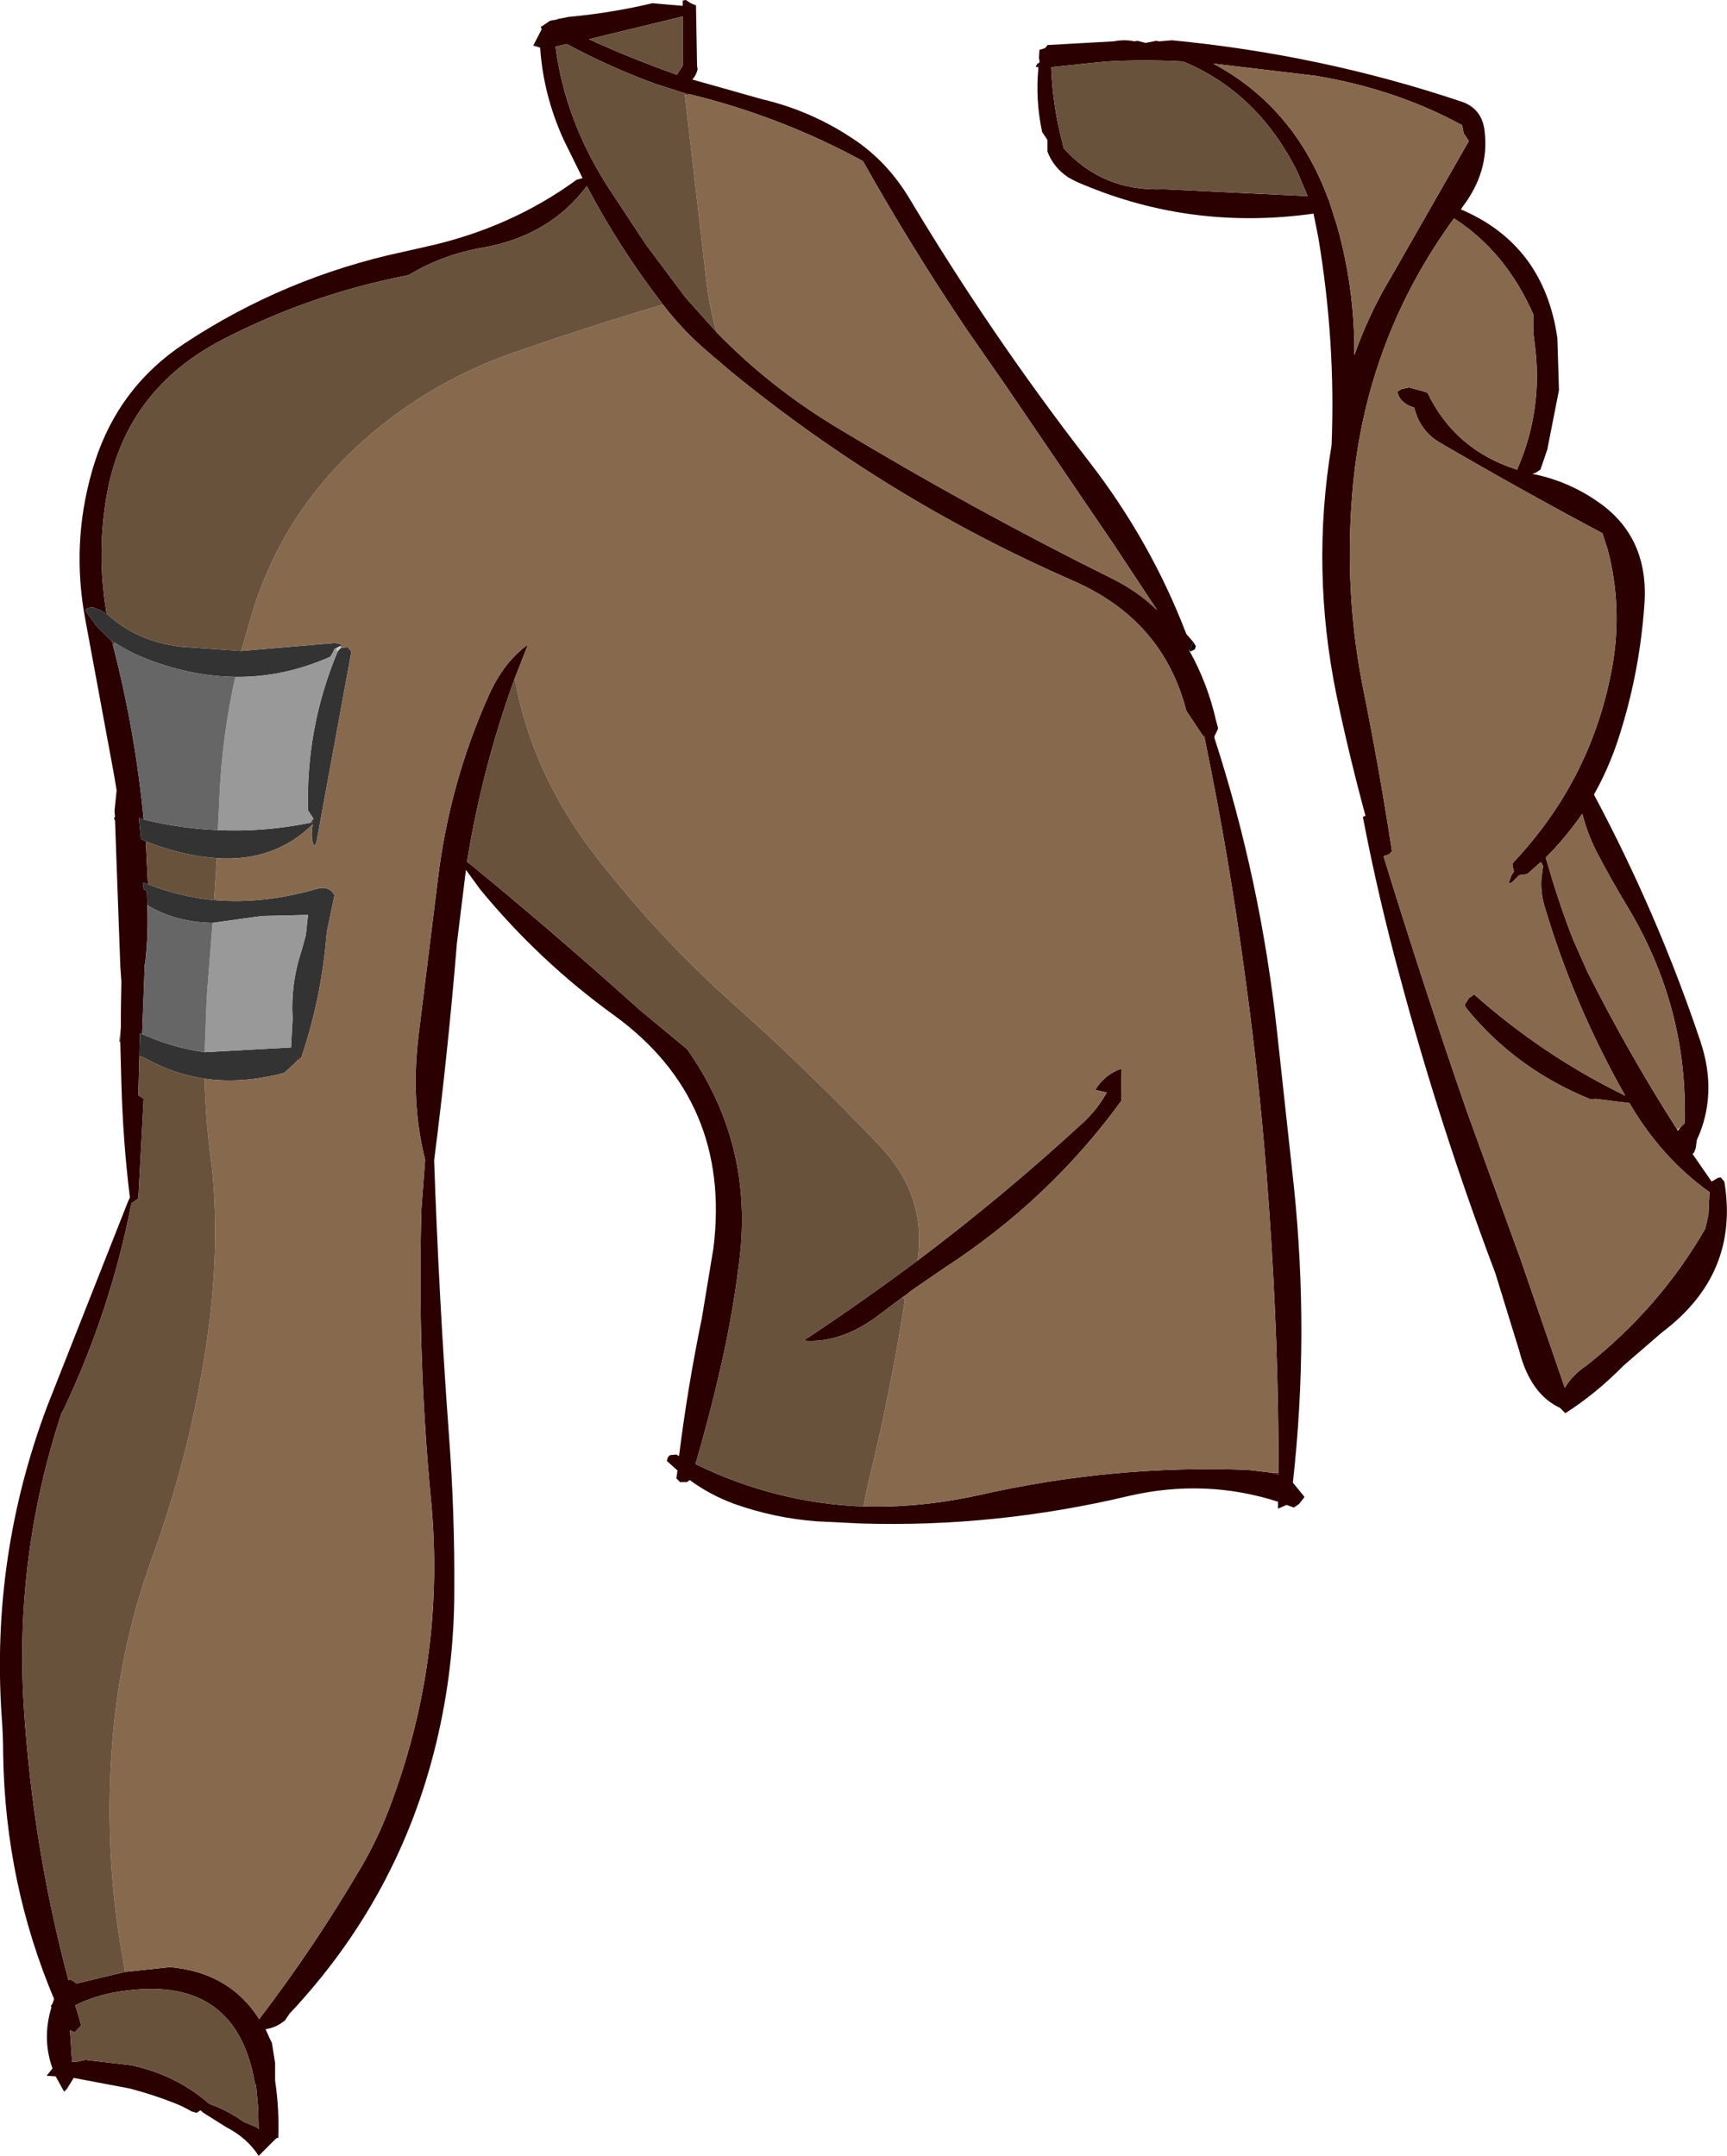
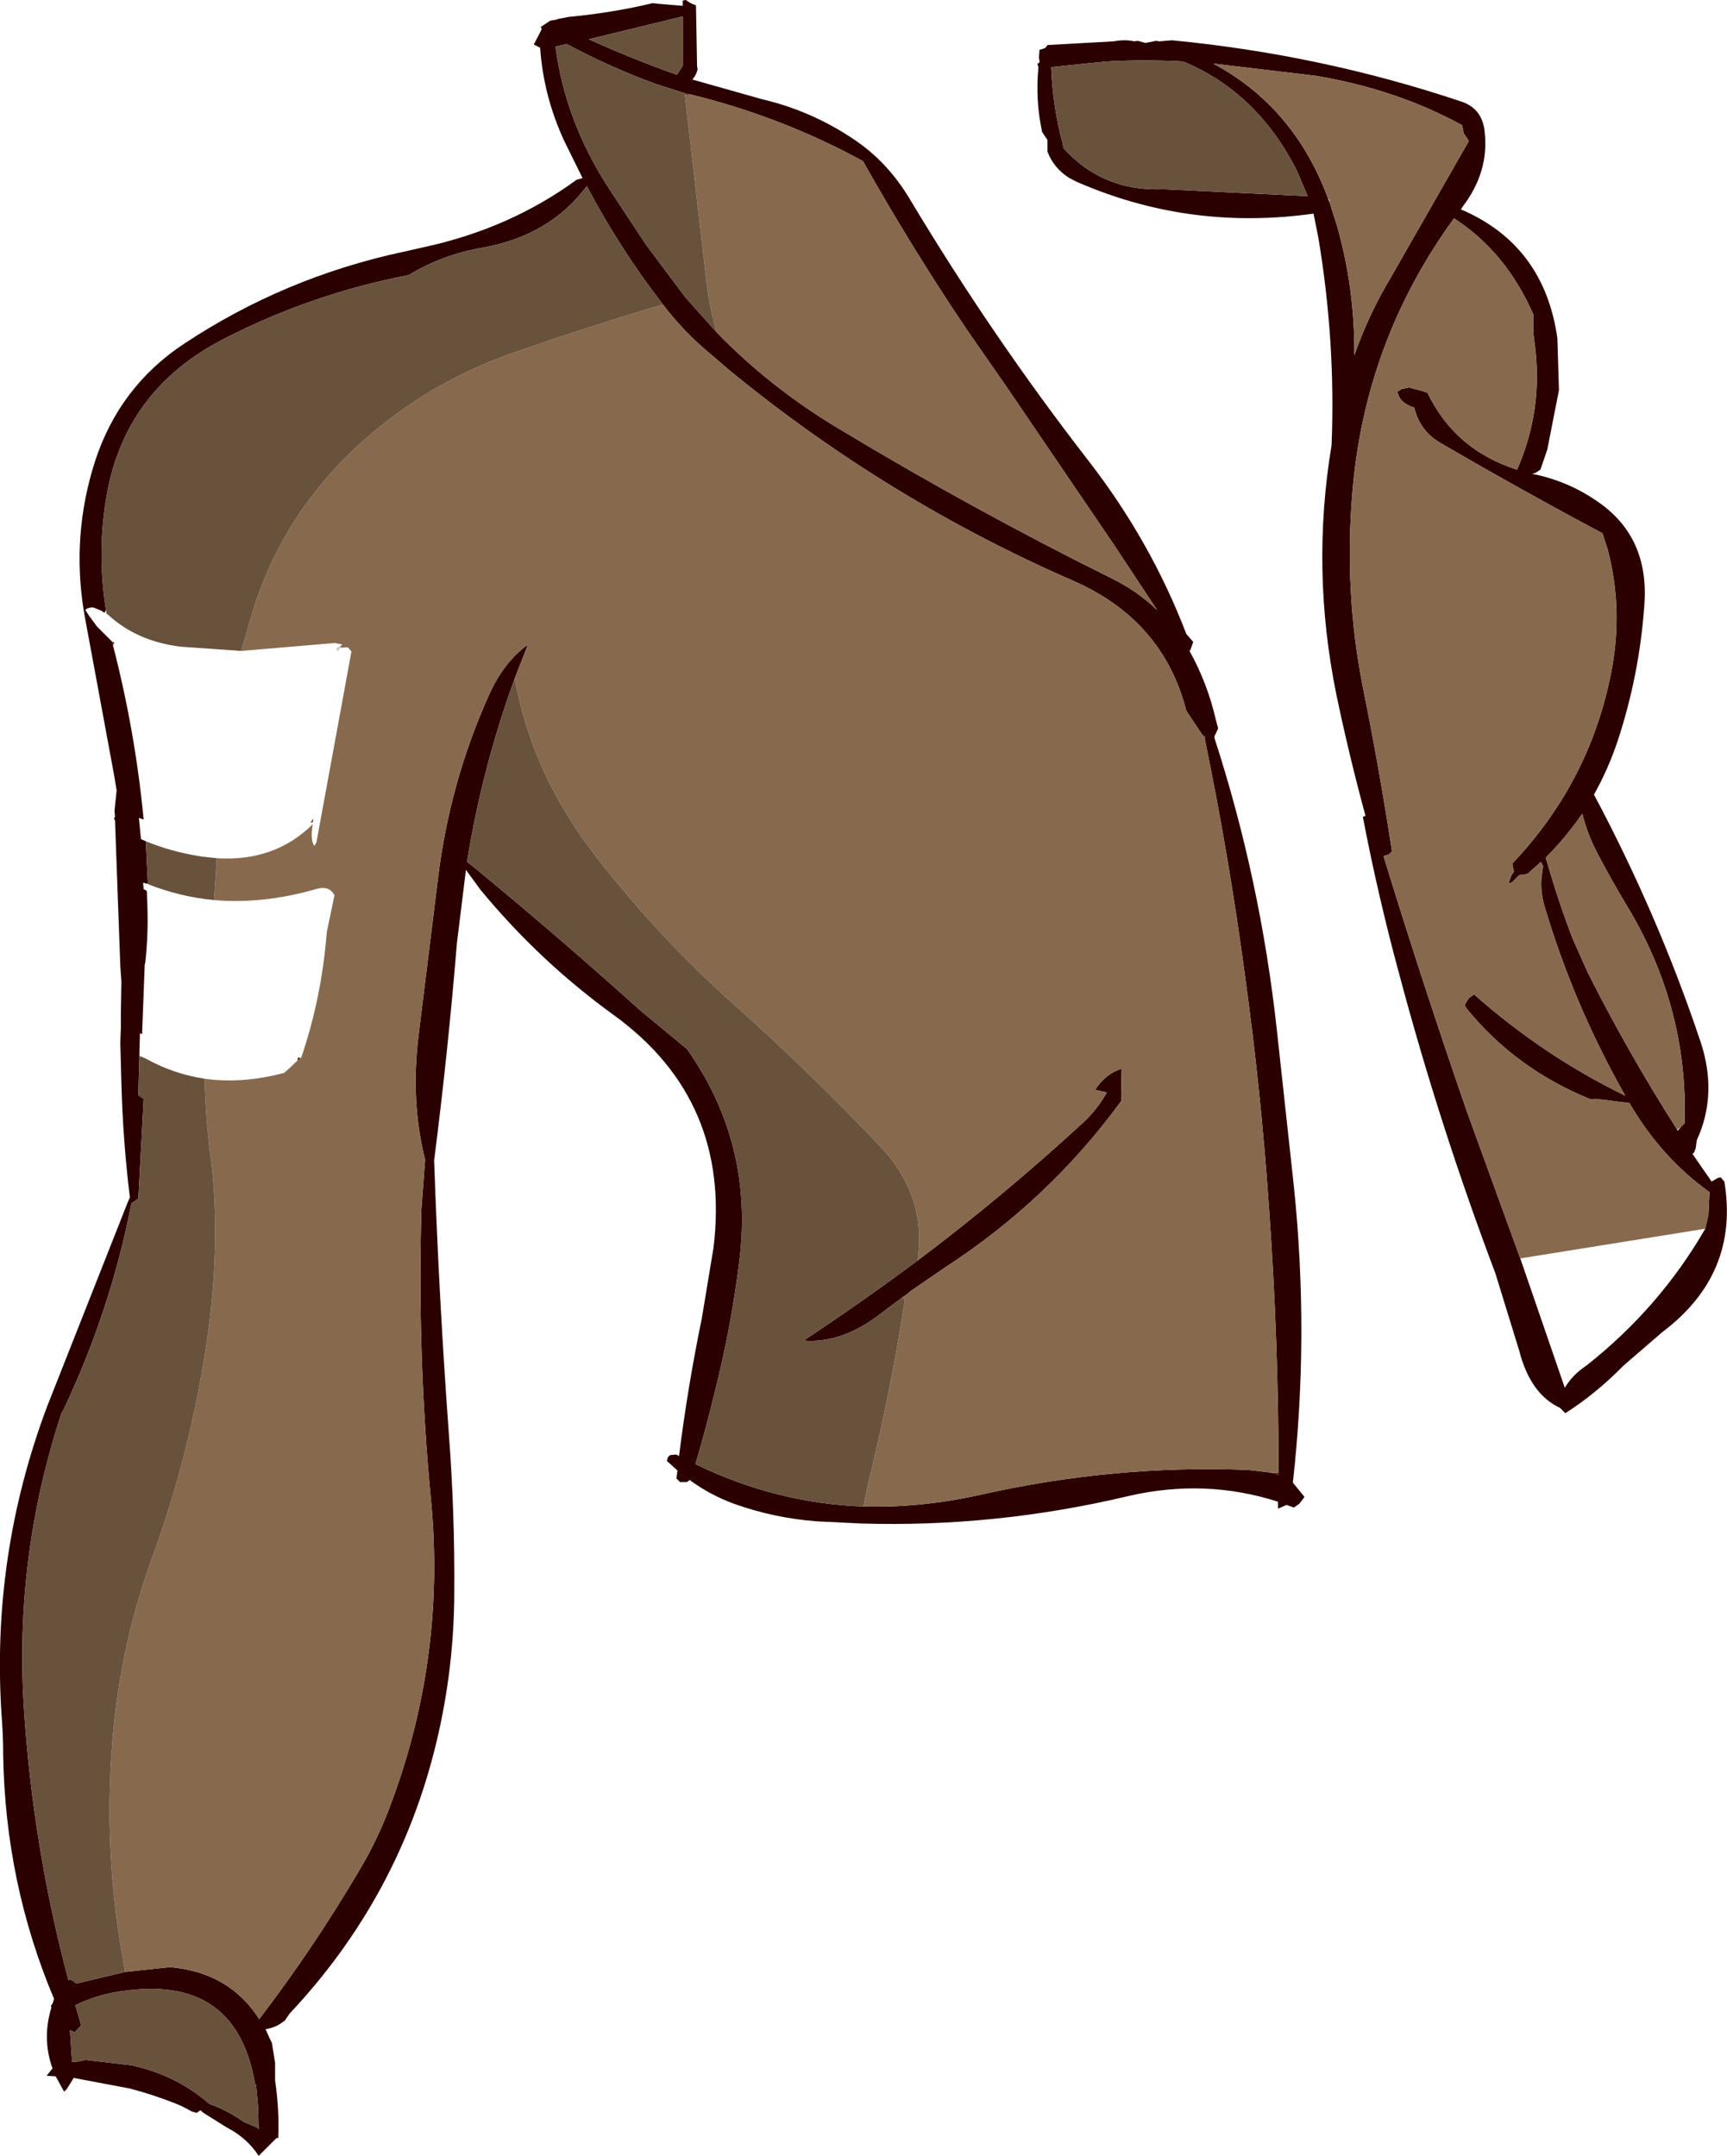
<svg xmlns="http://www.w3.org/2000/svg" height="203.35px" width="162.9px">
  <g transform="matrix(1.0, 0.0, 0.0, 1.0, 103.5, 151.15)">
    <path d="M-38.4 -142.25 L-38.9 -142.2 -38.9 -142.35 -38.4 -142.25 M9.9 -81.85 L10.1 -81.7 10.15 -81.4 9.9 -81.85 M17.1 -12.25 L17.1 -12.05 16.35 -12.25 17.1 -12.25 M-92.85 -90.3 L-92.95 -90.65 -92.75 -90.55 -92.7 -90.55 -92.85 -90.3 M-41.1 -122.6 L-41.0 -122.45 -40.95 -122.4 -41.05 -122.4 -41.1 -122.6 M-75.1 -51.35 L-75.45 -51.1 -75.4 -51.4 -75.1 -51.35 M-74.2 -73.55 L-73.95 -73.95 -74.0 -73.6 -74.2 -73.55" fill="#64200b" fill-rule="evenodd" stroke="none" />
    <path d="M21.9 -132.1 L22.6 -129.9 Q24.3 -123.95 24.25 -117.65 25.6 -121.5 27.7 -125.0 L35.05 -137.85 34.85 -138.15 34.55 -138.6 34.5 -138.95 34.4 -139.35 Q28.15 -142.75 20.6 -144.0 L10.95 -145.15 Q18.6 -141.05 21.8 -132.35 L21.9 -132.1 M-5.65 -145.15 L-5.5 -145.2 -5.45 -145.3 -5.45 -145.35 -5.45 -145.45 -5.5 -145.65 -5.5 -145.7 -5.45 -146.45 -4.95 -146.6 -4.8 -146.75 -4.7 -146.9 1.55 -147.25 Q2.6 -147.45 3.5 -147.25 L3.8 -147.3 4.55 -147.1 5.55 -147.3 5.85 -147.25 7.05 -147.35 Q21.1 -146.0 34.25 -141.6 36.35 -140.95 36.55 -138.65 36.95 -134.95 34.5 -131.7 L34.3 -131.4 Q42.15 -128.05 43.4 -119.25 L43.55 -114.35 42.45 -108.75 41.8 -106.85 41.5 -106.65 Q41.3 -106.5 41.0 -106.45 L41.3 -106.4 Q44.55 -105.7 47.25 -103.8 52.1 -100.45 51.6 -94.05 51.15 -87.55 49.1 -81.3 48.2 -78.6 46.85 -76.2 52.9 -64.85 56.9 -52.9 58.55 -47.95 56.55 -43.6 L56.45 -42.85 56.3 -42.45 56.15 -42.3 57.95 -39.7 58.55 -40.05 58.8 -40.1 59.15 -39.7 Q60.6 -31.0 53.3 -25.5 L49.65 -22.35 Q47.05 -19.7 44.15 -17.85 L43.65 -18.35 Q40.85 -19.65 39.8 -23.75 L37.55 -31.05 Q32.3 -44.95 28.5 -59.2 26.5 -66.55 25.05 -74.1 L25.3 -74.2 Q23.75 -79.9 22.55 -85.65 20.15 -97.45 22.1 -109.15 22.5 -118.9 20.85 -128.75 L20.4 -131.0 Q9.0 -129.4 -1.35 -133.75 -2.0 -134.0 -2.7 -134.4 -4.1 -135.3 -4.7 -136.85 L-4.7 -137.6 -4.7 -137.95 -5.2 -138.7 Q-5.85 -141.7 -5.55 -144.8 L-5.65 -145.15 M0.9 -145.35 L-0.65 -145.2 -4.0 -144.85 -4.35 -144.8 Q-4.2 -141.05 -3.25 -137.55 L-3.2 -137.2 Q0.5 -133.05 6.3 -133.3 L19.85 -132.65 18.85 -135.0 Q15.1 -142.45 8.1 -145.35 4.45 -145.55 0.9 -145.35 M29.9 -112.7 Q28.55 -113.1 28.3 -114.2 L28.7 -114.45 29.4 -114.6 30.55 -114.3 31.15 -114.1 Q33.75 -108.7 39.6 -106.85 42.1 -112.55 41.25 -118.8 41.05 -120.1 41.15 -121.45 38.55 -127.4 33.65 -130.55 25.2 -118.95 24.05 -104.55 23.3 -95.4 25.0 -86.6 26.6 -78.7 27.8 -70.85 L27.5 -70.55 27.0 -70.4 Q30.7 -58.35 34.85 -46.35 L39.9 -32.45 44.1 -20.25 Q44.85 -21.5 46.15 -22.35 53.05 -27.8 57.35 -35.25 L57.65 -36.6 57.75 -38.7 Q53.2 -41.95 50.2 -47.1 L47.0 -47.5 46.55 -47.45 Q39.5 -50.3 34.85 -56.0 L34.65 -56.35 35.05 -57.0 35.55 -57.35 Q42.1 -51.55 49.8 -47.8 44.9 -56.45 42.15 -65.8 41.8 -67.05 41.9 -68.35 L42.05 -69.45 41.85 -69.85 40.55 -68.7 39.8 -68.6 39.1 -67.9 38.8 -67.85 39.05 -68.55 39.3 -68.95 39.2 -69.35 39.15 -69.7 Q46.7 -77.65 48.6 -88.4 49.55 -93.95 48.15 -99.3 L47.65 -100.85 Q39.95 -104.95 32.4 -109.35 30.45 -110.45 29.9 -112.7 M55.05 -44.85 L55.4 -45.2 Q55.75 -56.1 50.0 -65.65 48.45 -68.2 47.05 -70.9 46.2 -72.6 45.75 -74.4 44.2 -72.15 42.3 -70.25 L42.5 -69.6 Q43.5 -66.1 44.85 -62.6 L46.25 -59.45 Q50.1 -51.8 54.7 -44.6 L54.75 -44.5 55.05 -44.85 M9.05 -90.6 L8.75 -89.75 8.6 -89.9 8.7 -89.75 Q10.4 -86.7 11.2 -83.2 L11.4 -82.45 11.25 -82.1 11.05 -81.7 11.05 -81.55 Q15.4 -68.15 16.95 -53.9 L18.55 -39.2 Q20.0 -25.15 18.45 -11.3 L19.55 -9.95 19.05 -9.3 18.55 -8.95 17.85 -9.2 17.3 -8.95 17.05 -8.85 17.05 -9.5 Q10.2 -11.7 3.0 -10.05 -9.6 -7.05 -22.35 -7.45 L-26.45 -7.65 Q-30.45 -7.95 -34.25 -9.3 -36.55 -10.15 -38.45 -11.55 L-38.7 -11.35 -39.35 -11.35 -39.7 -11.7 -39.6 -12.45 -40.6 -13.35 -40.5 -13.7 -40.3 -13.9 -39.7 -13.95 -39.45 -13.8 Q-38.65 -20.25 -37.3 -26.8 L-36.2 -33.45 Q-34.5 -47.35 -45.6 -55.4 -52.65 -60.5 -58.2 -67.25 L-59.55 -69.1 -60.4 -62.2 Q-61.25 -51.85 -62.55 -41.7 -62.1 -28.7 -61.15 -15.75 -60.6 -8.4 -60.65 -1.1 -60.65 6.2 -62.35 13.25 -65.85 27.8 -76.2 38.8 L-76.6 39.4 Q-77.4 40.1 -78.45 40.25 L-78.05 41.15 -77.85 41.55 -77.55 43.45 -77.55 45.1 Q-77.15 47.8 -77.25 50.5 L-77.45 50.55 -78.95 52.05 -79.1 52.2 Q-80.2 50.5 -82.15 49.5 L-84.3 48.15 -84.6 47.9 -84.95 48.15 -85.45 48.0 Q-86.2 47.55 -87.1 47.2 -89.15 46.4 -91.25 45.85 L-96.55 44.85 -97.2 45.9 -97.45 46.15 -98.25 44.7 -99.1 44.65 -98.55 43.95 Q-99.55 41.15 -98.65 38.2 L-98.7 38.05 -98.55 37.85 -98.4 37.4 Q-103.0 26.5 -103.2 14.4 -103.2 12.55 -103.35 10.65 -104.35 -4.4 -99.05 -18.5 L-91.45 -37.75 -91.25 -38.2 Q-91.9 -43.5 -92.05 -48.95 L-92.15 -52.7 -92.15 -52.85 -92.1 -54.25 -92.1 -55.3 -92.1 -55.6 -92.05 -58.55 -92.15 -60.0 -92.45 -68.2 -92.65 -73.75 -92.75 -73.95 -92.65 -74.1 -92.7 -74.65 -92.5 -76.6 -92.75 -78.1 -95.45 -92.7 -95.6 -93.55 Q-96.75 -100.7 -94.55 -107.6 -92.25 -114.7 -86.1 -118.75 -76.65 -125.0 -65.45 -127.4 L-63.45 -127.85 Q-55.4 -129.6 -49.1 -134.2 L-48.55 -134.35 -50.3 -137.9 Q-52.25 -142.15 -52.55 -146.65 L-53.15 -146.95 -52.4 -148.4 -52.5 -148.6 -51.6 -149.2 -51.0 -149.3 -50.9 -149.35 -50.7 -149.4 -50.65 -149.4 -49.9 -149.55 Q-45.7 -149.95 -41.95 -150.85 L-41.45 -150.8 -39.1 -150.6 -39.1 -150.95 -39.1 -151.1 -38.8 -151.15 Q-38.35 -150.8 -37.85 -150.65 L-37.75 -144.95 -37.7 -144.6 Q-37.85 -144.0 -38.2 -143.65 L-31.65 -141.8 Q-26.95 -140.7 -22.95 -138.0 -19.8 -135.9 -17.7 -132.4 -9.95 -119.45 -0.8 -107.65 5.05 -100.1 8.4 -91.35 L8.75 -90.95 9.05 -90.6 M-35.9 -119.8 Q-30.9 -114.65 -24.6 -110.85 -11.85 -103.15 1.35 -96.6 3.8 -95.4 5.65 -93.6 L1.55 -99.8 -8.65 -114.8 -12.3 -120.05 Q-17.55 -127.85 -22.1 -135.95 -29.8 -140.15 -38.4 -142.25 L-38.9 -142.35 -41.7 -143.25 Q-46.05 -144.85 -50.05 -147.0 L-51.1 -146.75 Q-50.2 -139.75 -46.05 -133.35 L-42.55 -128.05 -38.85 -123.1 -35.9 -119.8 M9.9 -81.85 L8.4 -84.1 Q6.2 -92.7 -2.35 -96.4 -19.75 -104.0 -34.55 -116.1 L-36.95 -118.15 Q-39.15 -120.05 -40.95 -122.4 L-41.0 -122.45 -41.1 -122.6 Q-45.1 -127.8 -48.15 -133.6 -51.6 -128.95 -57.9 -127.8 -61.75 -127.15 -64.95 -125.2 -74.05 -123.45 -82.25 -119.25 -91.85 -114.4 -93.5 -104.05 -94.35 -98.85 -93.5 -93.6 L-93.65 -93.35 -93.95 -93.55 -94.7 -93.85 -94.95 -93.85 -95.3 -93.75 -95.45 -93.6 -95.05 -93.0 -94.35 -92.05 -92.95 -90.65 -92.85 -90.3 Q-90.75 -82.2 -89.95 -73.85 L-90.4 -74.0 -90.2 -72.0 -89.75 -71.8 -89.55 -67.8 -89.7 -67.8 -90.0 -67.9 -89.95 -67.25 -89.85 -67.25 -89.65 -67.1 -89.6 -65.75 -89.6 -65.7 Q-89.5 -63.0 -89.8 -60.35 L-89.85 -60.15 -89.85 -60.1 -90.1 -53.6 -90.3 -53.7 -90.35 -51.85 -90.35 -51.6 -90.35 -51.5 -90.4 -49.9 -90.45 -47.9 -90.45 -47.85 -89.95 -47.5 -90.45 -38.15 -90.45 -38.1 -90.95 -37.75 -91.1 -37.65 Q-93.05 -27.6 -97.5 -18.2 L-97.7 -17.85 Q-102.15 -4.35 -101.25 9.9 -100.4 23.05 -97.05 35.6 L-97.05 35.65 -97.0 35.6 -96.95 35.55 Q-96.65 35.65 -96.4 35.85 L-96.3 35.95 -91.7 34.85 -87.45 34.4 Q-81.85 34.9 -79.05 39.3 -73.85 32.5 -69.45 25.0 -67.95 22.45 -66.85 19.6 -61.4 5.4 -62.85 -9.7 -64.15 -23.3 -63.75 -37.1 L-63.4 -41.75 Q-64.8 -47.3 -64.0 -53.65 L-62.2 -68.2 Q-61.1 -77.3 -57.4 -85.55 -56.0 -88.7 -53.7 -90.35 L-54.95 -87.15 Q-58.0 -78.8 -59.45 -69.85 L-59.1 -69.6 Q-52.15 -63.9 -45.35 -57.85 L-43.05 -55.8 -38.7 -52.2 Q-32.4 -43.3 -33.75 -32.3 -34.3 -27.8 -35.25 -23.4 -36.4 -18.15 -37.9 -13.05 -30.3 -9.35 -22.05 -9.05 -16.7 -8.9 -11.05 -10.15 1.55 -13.0 14.25 -12.5 L16.35 -12.25 17.1 -12.05 17.1 -12.25 Q17.1 -24.6 16.2 -37.2 15.45 -48.15 13.95 -59.0 12.45 -70.25 10.15 -81.4 L10.15 -81.7 10.1 -81.7 9.9 -81.85 M-16.95 -32.25 Q-8.9 -38.3 -1.35 -45.25 0.0 -46.5 0.9 -48.1 L-0.2 -48.35 Q0.75 -49.85 2.3 -50.35 L2.25 -47.7 2.3 -47.35 Q-4.5 -38.0 -14.35 -31.6 L-17.7 -29.3 -17.8 -29.2 -18.05 -29.0 -18.35 -28.8 -20.35 -27.3 Q-24.05 -24.4 -27.7 -24.7 -22.25 -28.3 -16.95 -32.25 M-39.1 -144.95 L-39.1 -149.6 -47.95 -147.45 Q-43.9 -145.6 -39.65 -144.1 L-39.1 -144.95 M-79.45 45.4 Q-81.15 35.3 -91.5 36.6 L-92.25 36.7 Q-94.5 37.05 -96.4 38.0 L-96.05 39.15 -95.85 39.9 -96.45 40.55 -96.9 40.35 -96.7 43.35 -96.1 43.3 -95.45 43.15 -91.15 43.65 Q-86.9 44.55 -83.75 47.3 -82.05 47.9 -80.5 49.0 L-79.2 49.55 -79.1 49.7 -79.15 47.65 -79.35 45.5 -79.45 45.4" fill="#2b0000" fill-rule="evenodd" stroke="none" />
-     <path d="M21.8 -132.35 L21.9 -132.35 21.9 -132.1 21.8 -132.35 M-5.55 -144.8 L-5.8 -144.85 -5.65 -145.15 -5.55 -144.8 M8.75 -89.75 L9.05 -90.6 9.3 -90.2 9.2 -89.9 8.8 -89.7 8.75 -89.75 M-53.15 -146.95 L-52.55 -146.65 -52.7 -146.7 -53.2 -146.85 -53.15 -146.95 M10.1 -81.7 L10.15 -81.7 10.15 -81.4 10.1 -81.7 M-90.35 -51.5 L-90.35 -51.6 -90.2 -51.5 -90.35 -51.5 M-89.6 -65.7 L-89.6 -65.75 -89.55 -65.75 -89.6 -65.7 M-89.7 -67.8 L-89.55 -67.8 -89.55 -67.75 -89.7 -67.8 M-93.65 -93.35 L-93.5 -93.6 -93.45 -93.25 -93.65 -93.35" fill="#000000" fill-rule="evenodd" stroke="none" />
    <path d="M-96.95 35.55 L-97.0 35.6 -97.05 35.6 -96.95 35.55" fill="#4d1809" fill-rule="evenodd" stroke="none" />
-     <path d="M-92.1 -54.25 L-92.15 -52.85 -92.25 -52.9 -92.1 -54.25 M-90.35 -51.6 L-90.35 -51.85 -90.3 -53.7 -90.1 -53.6 -89.7 -53.45 Q-87.05 -52.3 -84.2 -51.9 L-76.05 -52.35 -75.9 -55.05 Q-76.1 -58.35 -75.05 -61.5 L-74.65 -62.95 -74.45 -64.85 -78.8 -64.75 -83.45 -64.1 Q-86.85 -64.15 -89.5 -65.7 L-89.55 -65.75 -89.6 -65.75 -89.65 -67.1 -89.85 -67.25 -89.95 -67.25 -90.0 -67.9 -89.7 -67.8 -89.55 -67.75 Q-86.5 -66.55 -83.3 -66.25 -78.65 -65.85 -73.65 -67.3 -72.45 -67.65 -71.95 -66.7 L-72.65 -63.35 -72.7 -62.95 Q-73.2 -56.9 -75.1 -51.35 L-75.4 -51.4 -75.45 -51.1 -76.3 -50.3 -76.7 -49.95 Q-80.65 -48.9 -84.2 -49.4 -87.15 -49.85 -89.75 -51.3 L-90.2 -51.5 -90.35 -51.6 M-89.75 -71.8 L-90.2 -72.0 -90.4 -74.0 -89.95 -73.85 Q-86.5 -73.0 -82.95 -72.85 -78.6 -72.65 -74.2 -73.55 L-74.0 -73.6 -73.95 -73.95 -74.2 -74.35 -74.45 -74.7 Q-74.65 -82.55 -71.65 -89.7 L-71.45 -89.95 -71.3 -90.05 -70.7 -90.1 -70.35 -89.7 -73.65 -71.7 -73.85 -71.35 Q-74.25 -71.95 -74.0 -73.4 -77.6 -69.85 -83.05 -70.2 L-84.45 -70.35 Q-87.35 -70.8 -89.75 -71.8 M-92.95 -90.65 L-94.35 -92.05 -95.05 -93.0 -95.45 -93.6 -95.3 -93.75 -94.95 -93.85 -94.7 -93.85 -93.95 -93.55 -93.65 -93.35 -93.45 -93.25 -93.35 -93.2 Q-90.6 -90.65 -86.45 -90.15 L-80.75 -89.75 -71.9 -90.5 -71.2 -90.35 -71.4 -90.2 -71.45 -90.2 -71.8 -90.0 -71.95 -89.95 -72.1 -89.6 -72.35 -89.2 Q-76.75 -87.25 -81.3 -87.3 -85.35 -87.35 -89.55 -88.95 -91.25 -89.6 -92.7 -90.55 L-92.75 -90.55 -92.95 -90.65" fill="#333333" fill-rule="evenodd" stroke="none" />
-     <path d="M-82.95 -72.85 L-82.8 -76.0 Q-82.55 -81.75 -81.3 -87.3 -76.75 -87.25 -72.35 -89.2 L-72.1 -89.6 -71.95 -89.95 -71.8 -90.0 -71.65 -89.7 Q-74.65 -82.55 -74.45 -74.7 L-74.2 -74.35 -73.95 -73.95 -74.2 -73.55 Q-78.6 -72.65 -82.95 -72.85 M-89.6 -65.7 L-89.55 -65.75 -89.5 -65.7 -89.6 -65.7 M-84.2 -51.9 L-84.0 -57.05 -83.45 -64.1 -78.8 -64.75 -74.45 -64.85 -74.65 -62.95 -75.05 -61.5 Q-76.1 -58.35 -75.9 -55.05 L-76.05 -52.35 -84.2 -51.9" fill="#999999" fill-rule="evenodd" stroke="none" />
    <path d="M-71.4 -90.2 L-71.3 -90.05 -71.45 -89.95 -71.65 -89.7 -71.8 -90.0 -71.45 -90.2 -71.4 -90.2" fill="#cccccc" fill-rule="evenodd" stroke="none" />
-     <path d="M-90.1 -53.6 L-89.85 -60.1 -89.85 -60.15 -89.8 -60.35 Q-89.5 -63.0 -89.6 -65.7 L-89.5 -65.7 Q-86.85 -64.15 -83.45 -64.1 L-84.0 -57.05 -84.2 -51.9 Q-87.05 -52.3 -89.7 -53.45 L-90.1 -53.6 M-89.95 -73.85 Q-90.75 -82.2 -92.85 -90.3 L-92.7 -90.55 Q-91.25 -89.6 -89.55 -88.95 -85.35 -87.35 -81.3 -87.3 -82.55 -81.75 -82.8 -76.0 L-82.95 -72.85 Q-86.5 -73.0 -89.95 -73.85" fill="#666666" fill-rule="evenodd" stroke="none" />
-     <path d="M21.8 -132.35 Q18.6 -141.05 10.95 -145.15 L20.6 -144.0 Q28.15 -142.75 34.4 -139.35 L34.5 -138.95 34.55 -138.6 34.85 -138.15 35.05 -137.85 27.7 -125.0 Q25.6 -121.5 24.25 -117.65 24.3 -123.95 22.6 -129.9 L21.9 -132.1 21.9 -132.35 21.8 -132.35 M54.7 -44.6 Q50.1 -51.8 46.25 -59.45 L44.85 -62.6 Q43.5 -66.1 42.5 -69.6 L42.3 -70.25 Q44.2 -72.15 45.75 -74.4 46.2 -72.6 47.05 -70.9 48.45 -68.2 50.0 -65.65 55.75 -56.1 55.4 -45.2 L55.05 -44.85 54.7 -44.6 M29.9 -112.7 Q30.45 -110.45 32.4 -109.35 39.95 -104.95 47.65 -100.85 L48.15 -99.3 Q49.55 -93.95 48.6 -88.4 46.7 -77.65 39.15 -69.7 L39.2 -69.35 39.3 -68.95 39.05 -68.55 38.8 -67.85 39.1 -67.9 39.8 -68.6 40.55 -68.7 41.85 -69.85 42.05 -69.45 41.9 -68.35 Q41.8 -67.05 42.15 -65.8 44.9 -56.45 49.8 -47.8 42.1 -51.55 35.55 -57.35 L35.05 -57.0 34.65 -56.35 34.85 -56.0 Q39.5 -50.3 46.55 -47.45 L47.0 -47.5 50.2 -47.1 Q53.2 -41.95 57.75 -38.7 L57.65 -36.6 57.35 -35.25 Q53.05 -27.8 46.15 -22.35 44.85 -21.5 44.1 -20.25 L39.9 -32.45 34.85 -46.35 Q30.7 -58.35 27.0 -70.4 L27.5 -70.55 27.8 -70.85 Q26.6 -78.7 25.0 -86.6 23.3 -95.4 24.05 -104.55 25.2 -118.95 33.65 -130.55 38.55 -127.4 41.15 -121.45 41.05 -120.1 41.25 -118.8 42.1 -112.55 39.6 -106.85 33.75 -108.7 31.15 -114.1 L30.55 -114.3 29.4 -114.6 28.7 -114.45 28.3 -114.2 Q28.55 -113.1 29.9 -112.7 M-38.4 -142.25 Q-29.8 -140.15 -22.1 -135.95 -17.55 -127.85 -12.3 -120.05 L-8.65 -114.8 1.55 -99.8 5.65 -93.6 Q3.8 -95.4 1.35 -96.6 -11.85 -103.15 -24.6 -110.85 -30.9 -114.65 -35.9 -119.8 -36.55 -122.05 -36.85 -124.45 L-38.9 -142.2 -38.4 -142.25 M-40.95 -122.4 Q-39.15 -120.05 -36.95 -118.15 L-34.55 -116.1 Q-19.75 -104.0 -2.35 -96.4 6.2 -92.7 8.4 -84.1 L9.9 -81.85 10.15 -81.4 Q12.45 -70.25 13.95 -59.0 15.45 -48.15 16.2 -37.2 17.1 -24.6 17.1 -12.25 L16.35 -12.25 14.25 -12.5 Q1.55 -13.0 -11.05 -10.15 -16.7 -8.9 -22.05 -9.05 L-21.65 -11.05 Q-19.45 -20.05 -18.15 -28.5 L-18.35 -28.8 -18.05 -29.0 -17.8 -29.2 -17.7 -29.3 -14.35 -31.6 Q-4.5 -38.0 2.3 -47.35 L2.25 -47.7 2.3 -50.35 Q0.75 -49.85 -0.2 -48.35 L0.9 -48.1 Q0.0 -46.5 -1.35 -45.25 -8.9 -38.3 -16.95 -32.25 -16.05 -38.35 -20.5 -43.05 -27.05 -49.95 -34.15 -56.3 -41.25 -62.6 -47.2 -70.25 -53.3 -78.05 -54.95 -87.15 L-53.7 -90.35 Q-56.0 -88.7 -57.4 -85.55 -61.1 -77.3 -62.2 -68.2 L-64.0 -53.65 Q-64.8 -47.3 -63.4 -41.75 L-63.75 -37.1 Q-64.15 -23.3 -62.85 -9.7 -61.4 5.4 -66.85 19.6 -67.95 22.45 -69.45 25.0 -73.85 32.5 -79.05 39.3 -81.85 34.9 -87.45 34.4 L-91.7 34.85 -92.0 33.1 Q-93.6 23.95 -93.0 14.5 -92.4 4.65 -89.1 -4.35 -85.8 -13.45 -84.25 -22.95 -82.65 -32.55 -83.5 -41.0 -84.1 -45.2 -84.2 -49.4 -80.65 -48.9 -76.7 -49.95 L-76.3 -50.3 -75.45 -51.1 -75.1 -51.35 Q-73.2 -56.9 -72.7 -62.95 L-72.65 -63.35 -71.95 -66.7 Q-72.45 -67.65 -73.65 -67.3 -78.65 -65.85 -83.3 -66.25 L-83.05 -70.2 Q-77.6 -69.85 -74.0 -73.4 -74.25 -71.95 -73.85 -71.35 L-73.65 -71.7 -70.35 -89.7 -70.7 -90.1 -71.3 -90.05 -71.4 -90.2 -71.2 -90.35 -71.9 -90.5 -80.75 -89.75 -79.55 -93.85 Q-76.6 -103.05 -69.15 -109.65 -63.1 -115.0 -55.45 -117.75 -48.3 -120.25 -41.05 -122.4 L-40.95 -122.4" fill="#87694e" fill-rule="evenodd" stroke="none" />
+     <path d="M21.8 -132.35 Q18.6 -141.05 10.95 -145.15 L20.6 -144.0 Q28.15 -142.75 34.4 -139.35 L34.5 -138.95 34.55 -138.6 34.85 -138.15 35.05 -137.85 27.7 -125.0 Q25.6 -121.5 24.25 -117.65 24.3 -123.95 22.6 -129.9 L21.9 -132.1 21.9 -132.35 21.8 -132.35 M54.7 -44.6 Q50.1 -51.8 46.25 -59.45 L44.85 -62.6 Q43.5 -66.1 42.5 -69.6 L42.3 -70.25 Q44.2 -72.15 45.75 -74.4 46.2 -72.6 47.05 -70.9 48.45 -68.2 50.0 -65.65 55.75 -56.1 55.4 -45.2 L55.05 -44.85 54.7 -44.6 M29.9 -112.7 Q30.45 -110.45 32.4 -109.35 39.95 -104.95 47.65 -100.85 L48.15 -99.3 Q49.55 -93.95 48.6 -88.4 46.7 -77.65 39.15 -69.7 L39.2 -69.35 39.3 -68.95 39.05 -68.55 38.8 -67.85 39.1 -67.9 39.8 -68.6 40.55 -68.7 41.85 -69.85 42.05 -69.45 41.9 -68.35 Q41.8 -67.05 42.15 -65.8 44.9 -56.45 49.8 -47.8 42.1 -51.55 35.55 -57.35 L35.05 -57.0 34.65 -56.35 34.85 -56.0 Q39.5 -50.3 46.55 -47.45 L47.0 -47.5 50.2 -47.1 Q53.2 -41.95 57.75 -38.7 L57.65 -36.6 57.35 -35.25 L39.9 -32.45 34.85 -46.35 Q30.7 -58.35 27.0 -70.4 L27.5 -70.55 27.8 -70.85 Q26.6 -78.7 25.0 -86.6 23.3 -95.4 24.05 -104.55 25.2 -118.95 33.65 -130.55 38.55 -127.4 41.15 -121.45 41.05 -120.1 41.25 -118.8 42.1 -112.55 39.6 -106.85 33.75 -108.7 31.15 -114.1 L30.55 -114.3 29.4 -114.6 28.7 -114.45 28.3 -114.2 Q28.55 -113.1 29.9 -112.7 M-38.4 -142.25 Q-29.8 -140.15 -22.1 -135.95 -17.55 -127.85 -12.3 -120.05 L-8.65 -114.8 1.55 -99.8 5.65 -93.6 Q3.8 -95.4 1.35 -96.6 -11.85 -103.15 -24.6 -110.85 -30.9 -114.65 -35.9 -119.8 -36.55 -122.05 -36.85 -124.45 L-38.9 -142.2 -38.4 -142.25 M-40.95 -122.4 Q-39.15 -120.05 -36.95 -118.15 L-34.55 -116.1 Q-19.75 -104.0 -2.35 -96.4 6.2 -92.7 8.4 -84.1 L9.9 -81.85 10.15 -81.4 Q12.45 -70.25 13.95 -59.0 15.45 -48.15 16.2 -37.2 17.1 -24.6 17.1 -12.25 L16.35 -12.25 14.25 -12.5 Q1.55 -13.0 -11.05 -10.15 -16.7 -8.9 -22.05 -9.05 L-21.65 -11.05 Q-19.45 -20.05 -18.15 -28.5 L-18.35 -28.8 -18.05 -29.0 -17.8 -29.2 -17.7 -29.3 -14.35 -31.6 Q-4.5 -38.0 2.3 -47.35 L2.25 -47.7 2.3 -50.35 Q0.75 -49.85 -0.2 -48.35 L0.9 -48.1 Q0.0 -46.5 -1.35 -45.25 -8.9 -38.3 -16.95 -32.25 -16.05 -38.35 -20.5 -43.05 -27.05 -49.95 -34.15 -56.3 -41.25 -62.6 -47.2 -70.25 -53.3 -78.05 -54.95 -87.15 L-53.7 -90.35 Q-56.0 -88.7 -57.4 -85.55 -61.1 -77.3 -62.2 -68.2 L-64.0 -53.65 Q-64.8 -47.3 -63.4 -41.75 L-63.75 -37.1 Q-64.15 -23.3 -62.85 -9.7 -61.4 5.4 -66.85 19.6 -67.95 22.45 -69.45 25.0 -73.85 32.5 -79.05 39.3 -81.85 34.9 -87.45 34.4 L-91.7 34.85 -92.0 33.1 Q-93.6 23.95 -93.0 14.5 -92.4 4.65 -89.1 -4.35 -85.8 -13.45 -84.25 -22.95 -82.65 -32.55 -83.5 -41.0 -84.1 -45.2 -84.2 -49.4 -80.65 -48.9 -76.7 -49.95 L-76.3 -50.3 -75.45 -51.1 -75.1 -51.35 Q-73.2 -56.9 -72.7 -62.95 L-72.65 -63.35 -71.95 -66.7 Q-72.45 -67.65 -73.65 -67.3 -78.65 -65.85 -83.3 -66.25 L-83.05 -70.2 Q-77.6 -69.85 -74.0 -73.4 -74.25 -71.95 -73.85 -71.35 L-73.65 -71.7 -70.35 -89.7 -70.7 -90.1 -71.3 -90.05 -71.4 -90.2 -71.2 -90.35 -71.9 -90.5 -80.75 -89.75 -79.55 -93.85 Q-76.6 -103.05 -69.15 -109.65 -63.1 -115.0 -55.45 -117.75 -48.3 -120.25 -41.05 -122.4 L-40.95 -122.4" fill="#87694e" fill-rule="evenodd" stroke="none" />
    <path d="M0.9 -145.35 Q4.45 -145.55 8.1 -145.35 15.1 -142.45 18.85 -135.0 L19.85 -132.65 6.3 -133.3 Q0.5 -133.05 -3.2 -137.2 L-3.25 -137.55 Q-4.2 -141.05 -4.35 -144.8 L-4.0 -144.85 -0.65 -145.2 0.9 -145.35 M-38.9 -142.2 L-36.85 -124.45 Q-36.55 -122.05 -35.9 -119.8 L-38.85 -123.1 -42.55 -128.05 -46.05 -133.35 Q-50.2 -139.75 -51.1 -146.75 L-50.05 -147.0 Q-46.05 -144.85 -41.7 -143.25 L-38.9 -142.35 -38.9 -142.2 M-22.05 -9.05 Q-30.3 -9.35 -37.9 -13.05 -36.4 -18.15 -35.25 -23.4 -34.3 -27.8 -33.75 -32.3 -32.4 -43.3 -38.7 -52.2 L-43.05 -55.8 -45.35 -57.85 Q-52.15 -63.9 -59.1 -69.6 L-59.45 -69.85 Q-58.0 -78.8 -54.95 -87.15 -53.3 -78.05 -47.2 -70.25 -41.25 -62.6 -34.15 -56.3 -27.05 -49.95 -20.5 -43.05 -16.05 -38.35 -16.95 -32.25 -22.25 -28.3 -27.7 -24.7 -24.05 -24.4 -20.35 -27.3 L-18.35 -28.8 -18.15 -28.5 Q-19.45 -20.05 -21.65 -11.05 L-22.05 -9.05 M-91.7 34.85 L-96.3 35.95 -96.4 35.85 Q-96.65 35.65 -96.95 35.55 L-97.05 35.6 Q-100.4 23.05 -101.25 9.9 -102.15 -4.35 -97.7 -17.85 L-97.5 -18.2 Q-93.05 -27.6 -91.1 -37.65 L-90.95 -37.75 -90.45 -38.1 -90.45 -38.15 -89.95 -47.5 -90.45 -47.85 -90.45 -47.9 -90.4 -49.9 -90.35 -51.5 -90.2 -51.5 -89.75 -51.3 Q-87.15 -49.85 -84.2 -49.4 -84.1 -45.2 -83.5 -41.0 -82.65 -32.55 -84.25 -22.95 -85.8 -13.45 -89.1 -4.35 -92.4 4.65 -93.0 14.5 -93.6 23.95 -92.0 33.1 L-91.7 34.85 M-89.55 -67.8 L-89.75 -71.8 Q-87.35 -70.8 -84.45 -70.35 L-83.05 -70.2 -83.3 -66.25 Q-86.5 -66.55 -89.55 -67.75 L-89.55 -67.8 M-93.5 -93.6 Q-94.35 -98.85 -93.5 -104.05 -91.85 -114.4 -82.25 -119.25 -74.05 -123.45 -64.95 -125.2 -61.75 -127.15 -57.9 -127.8 -51.6 -128.95 -48.15 -133.6 -45.1 -127.8 -41.1 -122.6 L-41.05 -122.4 Q-48.3 -120.25 -55.45 -117.75 -63.1 -115.0 -69.15 -109.65 -76.6 -103.05 -79.55 -93.85 L-80.75 -89.75 -86.45 -90.15 Q-90.6 -90.65 -93.35 -93.2 L-93.45 -93.25 -93.5 -93.6 M-39.1 -144.95 L-39.65 -144.1 Q-43.9 -145.6 -47.95 -147.45 L-39.1 -149.6 -39.1 -144.95 M-79.45 45.4 L-79.35 45.5 -79.15 47.65 -79.1 49.7 -79.2 49.55 -80.5 49.0 Q-82.05 47.9 -83.75 47.3 -86.9 44.55 -91.15 43.65 L-95.45 43.15 -96.1 43.3 -96.7 43.35 -96.9 40.35 -96.45 40.55 -95.85 39.9 -96.05 39.15 -96.4 38.0 Q-94.5 37.05 -92.25 36.7 L-91.5 36.6 Q-81.15 35.3 -79.45 45.4" fill="#68523c" fill-rule="evenodd" stroke="none" />
  </g>
</svg>